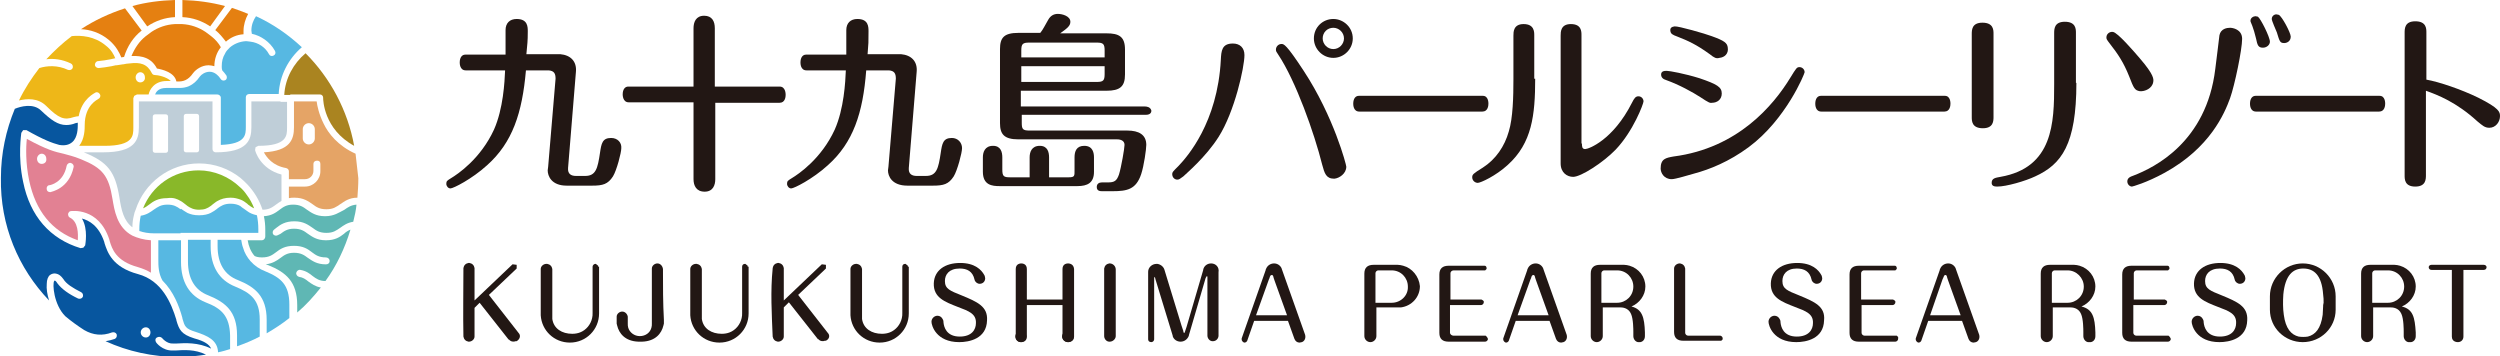
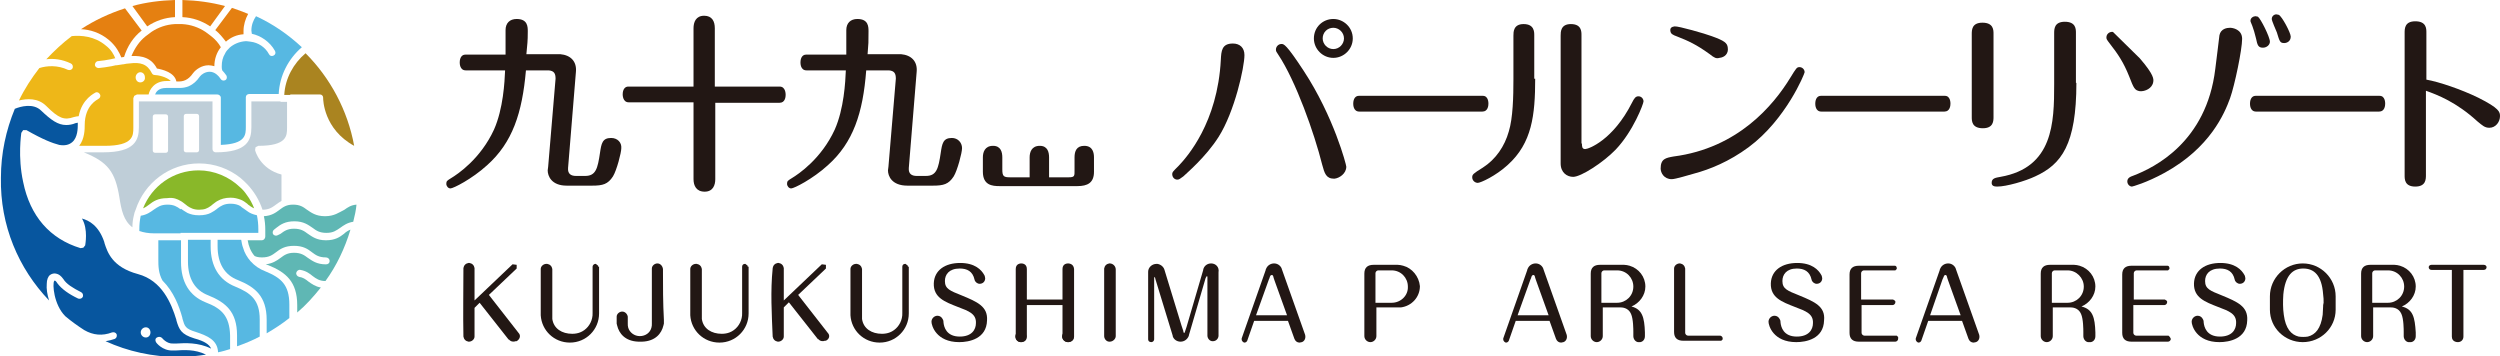
<svg xmlns="http://www.w3.org/2000/svg" version="1.1" id="レイヤー_1" x="0px" y="0px" width="540px" height="77px" viewBox="0 0 540 77" style="enable-background:new 0 0 540 77;" xml:space="preserve">
  <style type="text/css">
	.st0{fill:#07569F;}
	.st1{fill:#E28193;}
	.st2{fill:#57B8E2;}
	.st3{fill:#5FB7B4;}
	.st4{fill:#E5A466;}
	.st5{fill:#AA8420;}
	.st6{fill:#E58011;}
	.st7{fill:#EEB718;}
	.st8{fill:#BFCED8;}
	.st9{fill:#89B829;}
	.st10{fill:#221714;}
</style>
  <g id="XMLID_00000089535098121401399610000011831815913612185014_">
    <path id="XMLID_00000077299263905116193690000017388060590827338143_" class="st0" d="M38,75.7c-0.3,0-0.5,0-0.7,0   c-2.2,0.1-3.6-1.7-3.6-1.8c-0.2-0.3-0.2-0.8,0.2-1c0.3-0.2,0.8-0.2,1.1,0.1c0,0,1,1.3,2.4,1.2c0.2,0,0.4,0,0.7,0   c1.8-0.1,4.7-0.3,7.5,1.1c-0.4-0.9-1.4-1.6-3.6-2.2c-2.9-0.9-3.3-1.9-3.9-3.9l0-0.1c-1.1-3.6-3.1-8.5-8.3-9.9   c-5.6-1.5-6.6-4.8-7.2-6.6l-0.1-0.4c-1.2-3.5-3.3-4.6-4.8-5c1.4,2.3,0.7,5.7,0.7,5.8l-0.4,0.5l-0.6,0.1c-6.6-2-10.9-6.9-12.4-14.3   c-1.2-5.5-0.4-10.4-0.4-10.6l0.4-0.6l0.7,0c3.7,2.1,5.6,2.8,7.1,3.2c1.2,0.2,2.1,0,2.8-0.6c1.2-1,1.2-3.1,1.2-3.8l0-0.4l-0.5,0.1   c-0.7,0.3-1.4,0.4-2,0.4c-1.8,0-3.3-1.1-5.4-3.1c-1.7-1.7-4.5-0.9-5.7-0.4c-1.9,4.6-3,9.6-3,14.9C0,48.7,4,58,10.6,64.9   c-0.4-1.3-0.6-2.5-0.5-3.6c0-0.9,0.3-1.6,0.7-1.9c0.4-0.3,0.9-0.4,1.3-0.3c0.6,0.1,1.1,0.5,1.6,1.2c0.6,1,2,1.9,3.8,2.8   c0.4,0.2,0.5,0.6,0.4,1c-0.2,0.4-0.6,0.5-1,0.4c-2.1-1-3.6-2.1-4.5-3.3c-0.3-0.5-0.5-0.6-0.6-0.6l-0.1,0.1   c-0.4,0.6-0.1,5.1,2.4,7.6c1.3,1.1,2.7,2.1,4.1,3c1.9,1.1,3.9,1.3,6,0.5c0.4-0.1,0.8,0,1,0.4c0.1,0.4,0,0.8-0.4,1   c-0.6,0.2-1.3,0.4-2,0.5c4.8,2.2,10.2,3.4,15.8,3.4c2,0,4-0.2,5.9-0.5C42.1,75.4,39.6,75.6,38,75.7 M31.5,72.9   c-0.6,0-1.1-0.5-1.1-1.1c0-0.6,0.5-1.1,1.1-1.1c0.6,0,1,0.5,1,1.1C32.5,72.4,32.1,72.9,31.5,72.9z" />
-     <path id="XMLID_00000024702741174298439730000012559813871820362634_" class="st1" d="M32.6,55.9l0-4v0c-1.6-0.1-2.9-0.5-4-1   c-3.4-1.8-3.9-5.6-4.3-7.9c-0.8-5-2.1-6.7-6.8-8.6c-1.7-0.7-2.8-0.9-3.8-1.2c-1.8-0.4-3.5-0.8-7.9-3.2c-0.2,1.7-0.3,5.2,0.5,9   c1.4,6.6,4.9,10.9,10.5,12.9c0.1-1.4,0.1-4-1.7-4.9c-0.3-0.1-0.4-0.5-0.4-0.8c0.1-0.3,0.3-0.6,0.6-0.6c0.1,0,6-0.9,8.3,6.1l0.1,0.4   c0.5,1.6,1.3,4.3,6.1,5.6c1,0.3,2,0.7,2.8,1.2C32.6,57.8,32.6,56.8,32.6,55.9 M9,35.4c-0.6,0-1-0.5-1-1.1c0-0.6,0.5-1.1,1-1.1   c0.6,0,1,0.5,1,1.1C10.1,35,9.6,35.4,9,35.4z M15.9,36.1c-1,4.7-4.8,5.3-5,5.4l-0.1,0c-0.4,0-0.7-0.3-0.7-0.6   C10,40.4,10.3,40,10.7,40c0.1,0,3-0.5,3.7-4.2c0.1-0.4,0.5-0.7,0.9-0.6C15.7,35.3,16,35.7,15.9,36.1z" />
    <path id="XMLID_00000018916073469179820380000016631516171930026633_" class="st2" d="M44.4,65.3c-3.5-1.4-5.3-4.4-5.3-8.7v-4.7   h-4.9v4.1c0,1.4,0,3,0.9,4.6c2.4,2.4,3.6,5.5,4.3,8.1l0,0.1c0.5,1.7,0.6,2.2,2.9,2.9c2.4,0.8,4.7,1.7,4.8,4.4   c0.9-0.2,1.7-0.4,2.6-0.7v-2.9C49.6,68.2,47.8,66.6,44.4,65.3" />
    <path id="XMLID_00000054259983945571666100000013000887487735395730_" class="st2" d="M50.8,61.9c-3.5-1.4-5.3-4.4-5.3-8.7v-1.4   h-4.9v4.7c0,3.7,1.5,6.2,4.4,7.3c3.7,1.5,6.2,3.5,6.2,8.6v2.4c1.7-0.6,3.4-1.3,4.9-2.1v-3.7C56.1,64.8,54.2,63.3,50.8,61.9" />
    <path id="XMLID_00000044886241768055759920000005036256180212204190_" class="st2" d="M57.3,58.6c-1.3-0.5-2.3-1.2-3.2-2.2   c-0.7-0.8-1.3-1.8-1.6-2.9c-0.2-0.5-0.3-1.1-0.4-1.7H47v1.4c0,3.7,1.5,6.2,4.4,7.3c3.7,1.5,6.2,3.5,6.2,8.6V72   c1.7-1,3.4-2.1,4.9-3.3v-2.9C62.5,61.5,60.7,60,57.3,58.6" />
    <path id="XMLID_00000010294557789768965730000004519131027521776528_" class="st3" d="M70.2,46.7c-2,0-3-0.8-3.9-1.4   c-0.8-0.6-1.5-1.1-3-1.1c-1.4,0-2.1,0.5-2.9,1.1c-0.8,0.6-1.7,1.3-3.4,1.4c0.2,0.9,0.3,1.9,0.3,2.9v1.5c0,0.4-0.3,0.8-0.8,0.8h-3   c0.2,1.3,0.7,2.5,1.5,3.4c0.4,0.2,0.9,0.3,1.6,0.3c1.5,0,2.2-0.5,3-1.1c0.9-0.7,1.9-1.4,3.9-1.4c2,0,3,0.7,3.9,1.4   c0.8,0.6,1.5,1.1,3,1.1c0.4,0,0.8,0.3,0.8,0.8c0,0.4-0.3,0.7-0.8,0.7c-2,0-3-0.8-3.9-1.4c-0.8-0.6-1.5-1.1-3-1.1   c-1.4,0-2.1,0.5-2.9,1.1c-0.8,0.6-1.7,1.2-3.2,1.4l0.6,0.2c3.7,1.5,6.2,3.5,6.2,8.6v1.6c1.9-1.6,3.5-3.4,5.1-5.4   c-1.2-0.2-2-0.8-2.7-1.3c-0.6-0.5-1.2-0.9-2-1c-0.4-0.1-0.7-0.5-0.6-0.9c0.1-0.4,0.5-0.7,0.9-0.6c1.2,0.2,2,0.8,2.6,1.3   c0.8,0.6,1.5,1.1,2.8,1.1c2.4-3.3,4.2-7.1,5.4-11.1c-0.5,0.2-1,0.5-1.4,0.9c-0.9,0.7-1.9,1.4-3.9,1.4c-2,0-3-0.8-3.9-1.4   c-0.8-0.6-1.5-1.1-3-1.1c-1.4,0-2.1,0.5-2.9,1.1L60,50.8c-0.3,0.2-0.8,0.1-1-0.2c-0.2-0.3-0.1-0.8,0.2-1l0.5-0.4   c0.9-0.7,1.9-1.4,3.9-1.4c2,0,3,0.8,3.9,1.4c0.8,0.6,1.5,1.1,3,1.1c1.5,0,2.1-0.5,3-1.1c0.7-0.5,1.5-1.1,2.8-1.3   c0.3-1.2,0.6-2.5,0.7-3.7c-1.2,0.1-1.9,0.6-2.6,1.1C73.2,45.9,72.2,46.7,70.2,46.7" />
-     <path id="XMLID_00000116928301679728935120000014880993330401820833_" class="st4" d="M76.8,33.2c-3.8-1.7-5.9-4.4-6.9-6.5   c-1-2-1.4-3.9-1.5-4.8h-4.9v5.6c0,2.6-0.8,5.1-6.5,5.4c0.6,1.1,1.9,2.9,4.8,3.4c0.4,0.1,0.6,0.4,0.6,0.7v1.7h3.5   c1,0,1.8-0.8,1.8-1.8v-1.5c0-0.4,0.3-0.7,0.8-0.7s0.7,0.3,0.7,0.7V37c0,1.8-1.5,3.3-3.3,3.3h-3.5v2.5c0.4-0.1,0.8-0.1,1.2-0.1   c2,0,3,0.8,3.9,1.4c0.8,0.6,1.5,1.1,3,1.1c1.5,0,2.1-0.5,3-1.1c0.9-0.6,1.9-1.4,3.7-1.4c0.1-1.4,0.2-2.7,0.2-4.2   C77.2,36.7,77,35,76.8,33.2 M68,29.9c0,0.7-0.6,1.3-1.3,1.3c-0.7,0-1.3-0.6-1.3-1.3v-2c0-0.7,0.6-1.3,1.3-1.3   c0.7,0,1.3,0.6,1.3,1.3V29.9z" />
    <path id="XMLID_00000006690827155396621330000017018182659096166578_" class="st5" d="M62.7,20.4h6.4c0.4,0,0.7,0.3,0.7,0.7l0,0.1   c0,0.3,0.1,6.7,6.7,10.3c-1.4-7.7-5.2-14.7-10.5-20c-2.6,2.2-4.4,5.4-4.6,9H62.7" />
    <path id="XMLID_00000073700427915131959540000014267159025668144287_" class="st2" d="M59.4,11c0.2,0.4,0.1,0.8-0.3,1   c-0.4,0.2-0.8,0.1-1-0.3c-0.8-1.5-2.3-2.5-4-2.7c-0.3,0-0.5-0.1-0.8-0.1l-0.3,0c-1.3,0.1-2.5,0.6-3.4,1.4c-0.4,0.4-0.8,0.8-1,1.3   c-0.5,0.8-0.7,1.7-0.7,2.7c0,0.3,0,0.6,0.1,0.9c0.3,0.3,0.6,0.7,0.9,1.1c0.2,0.4,0.1,0.8-0.2,1c-0.4,0.2-0.8,0.1-1-0.2l-0.3-0.4   c-0.2-0.3-0.5-0.5-0.7-0.7c-0.4-0.3-0.9-0.5-1.4-0.5h0c-1,0-1.8,0.6-2.1,1c-1.5,2.2-3.2,2.5-4.4,2.5h-2.9c-1.7,0-2.2,0.9-2.4,1.4   h13.4c0.4,0,0.8,0.3,0.8,0.7v10.2c5.4-0.2,5.4-2.2,5.4-3.9v-6.4c0-0.4,0.3-0.7,0.8-0.7h6.3c0.2-4,2.1-7.6,5-10.1   c-2.9-2.7-6.2-5-9.9-6.7c-0.6,0.9-1,1.9-1,3.1l0.1,0.7C56.3,7.7,58.3,9,59.4,11" />
    <path id="XMLID_00000022556910729297048090000003560194615183934880_" class="st6" d="M53.6,3c-1.2-0.5-2.3-0.9-3.5-1.3l-3.6,4.8   c0.9,0.7,1.6,1.6,2.3,2.5c1-0.9,2.3-1.5,3.8-1.6l0-0.7C52.6,5.4,53,4.1,53.6,3" />
    <path id="XMLID_00000140013437033186794880000011479357439356914321_" class="st6" d="M48.6,1.3c-3-0.8-6-1.2-9.2-1.3v3.7   c2.2,0.1,4.2,0.8,6,2L48.6,1.3" />
    <path id="XMLID_00000106870264465736779050000003158777735012582533_" class="st6" d="M45.6,7.8c-0.4-0.3-0.8-0.6-1.2-0.9   c-1.5-1-3.2-1.6-5.1-1.7c-0.3,0-0.5,0-0.8,0c-0.2,0-0.5,0-0.7,0c-1.9,0.1-3.6,0.7-5.1,1.7c-0.4,0.3-0.8,0.6-1.2,0.9   c-1.4,1.1-2.4,2.6-3.1,4.3c2.3-0.1,4.3,0.4,5.5,2.7c1.1,0.2,3.8,0.8,4.2,2.8h0.4c1,0,2.1-0.2,3.2-1.8c0.6-0.8,1.9-1.7,3.3-1.7h0.1   c0.4,0,0.8,0.1,1.2,0.2c0-1.5,0.5-3,1.4-4.1C47.2,9.3,46.5,8.5,45.6,7.8" />
    <path id="XMLID_00000067235337167211522720000013707655435080081294_" class="st6" d="M30.6,6.6l-3.6-4.8c-3.4,1.1-6.6,2.6-9.5,4.5   c1.9,0.1,4.1,0.7,6.1,2.4c1.5,1.3,2.2,2.7,2.6,3.7l0.6-0.1C27.5,10,28.8,8,30.6,6.6" />
    <path id="XMLID_00000121265242608775937410000004679795591456271778_" class="st6" d="M37.8,3.7V0c-3.2,0.1-6.3,0.5-9.2,1.3   l3.2,4.4C33.6,4.5,35.6,3.8,37.8,3.7" />
    <path id="XMLID_00000031198170772141351590000016404477260189486006_" class="st7" d="M33.4,16.2c-0.3,0-0.5-0.2-0.6-0.4   c-1-2-2.5-2.4-4.8-2.1c-0.4,0-0.9,0.1-1.4,0.2l-0.1,0c-0.4,0.1-0.9,0.1-1.3,0.2l-0.2,0c-0.3,0.1-0.6,0.1-0.9,0.2   c-1,0.2-1.9,0.3-2.8,0.4c-0.4,0-0.8-0.3-0.8-0.7c0-0.4,0.3-0.8,0.7-0.8c0.9-0.1,1.8-0.2,2.7-0.4c0.3-0.1,0.6-0.1,0.9-0.2l0.1,0   c-0.3-0.8-0.9-1.9-2.1-2.8c-2.4-2-5.3-2.2-7.3-2c-2,1.5-3.8,3.2-5.5,5c1.6-0.2,3.4,0,5.3,0.9c0.4,0.2,0.5,0.6,0.4,1   c-0.2,0.4-0.6,0.5-1,0.4c-2.3-1.1-4.6-0.9-6.2-0.4c-1.7,2.2-3.2,4.5-4.4,7c1.7-0.4,4.1-0.6,5.9,1.2c2.7,2.7,3.9,3.1,5.9,2.4   c0.4-0.1,0.8-0.2,1.1-0.2c0.7-3.8,3.5-5,3.6-5.1c0.4-0.2,0.8,0,1,0.4c0.2,0.4,0,0.8-0.4,1c-0.1,0.1-2.9,1.3-2.9,5.6   c0,0.8,0,3-1.2,4.5h5.5c6.2,0,6.2-2.2,6.2-3.9v-6.4l0.2-0.5l0.6-0.3h2.5c0.2-1,1.2-2.9,3.9-2.9h0.9C36,16.6,34.1,16.2,33.4,16.2    M30.3,17.8c-0.6,0-1-0.5-1-1.1c0-0.6,0.5-1.1,1-1.1c0.6,0,1,0.5,1,1.1C31.4,17.3,30.9,17.8,30.3,17.8z" />
    <path id="XMLID_00000092447012583978364580000016878204405350554262_" class="st8" d="M60.6,21.9h-6.3v5.6c0,2.8-0.9,5.4-7.7,5.4   c-0.4,0-0.7-0.3-0.7-0.7V21.9H30v5.6c0,2.8-0.9,5.4-7.7,5.4h-4.2c5.2,2.1,6.8,4.2,7.7,9.8c0.4,2.6,0.9,5,2.8,6.4   c0-0.9,0.1-1.7,0.3-2.5c0.1-0.5,0.2-0.9,0.4-1.3c1.9-5.8,7.3-10,13.7-10c3.4,0,6.5,1.2,8.9,3.1c0.5,0.4,1,0.9,1.5,1.4   c1.5,1.6,2.6,3.4,3.3,5.5c1.4,0,2.1-0.5,2.9-1.1c0.4-0.3,0.7-0.5,1.2-0.8v-5.7c-4.6-1.2-5.7-5.1-5.7-5.3l0.1-0.6l0.6-0.3   c6.2,0,6.2-2.2,6.2-3.9v-5.6H60.6 M36.3,26.8v5.7c0,0.3-0.2,0.5-0.5,0.5h-2.3c-0.3,0-0.5-0.2-0.5-0.5v-7.3c0-0.3,0.2-0.5,0.5-0.5   h2.3c0.3,0,0.5,0.2,0.5,0.5V26.8z M43,32.4c0,0.3-0.2,0.5-0.5,0.5h-2.3c-0.3,0-0.5-0.2-0.5-0.5v-7.3c0-0.3,0.2-0.5,0.5-0.5h2.3   c0.3,0,0.5,0.2,0.5,0.5V32.4z" />
    <path id="XMLID_00000078043526422233241980000015647096280798529180_" class="st9" d="M39,43.4c0.4,0.2,0.7,0.5,1,0.7l0.5,0.4   c0.6,0.4,1.3,0.8,2.5,0.8c1.2,0,1.8-0.3,2.5-0.8l0.5-0.4c0.3-0.2,0.6-0.5,1-0.7c0.7-0.4,1.6-0.7,2.8-0.7c0.9,0,1.5,0.2,2.1,0.4   c0.6,0.2,1.1,0.6,1.5,0.9l0.2,0.2c0.4,0.3,0.8,0.6,1.3,0.8c-0.4-1-0.9-2-1.6-2.9c-0.4-0.6-0.9-1.2-1.5-1.7   c-2.3-2.2-5.5-3.6-8.9-3.6c-5.5,0-10.1,3.4-12,8.2c0.5-0.2,0.9-0.5,1.3-0.8c0.9-0.7,1.9-1.4,3.9-1.4C37.5,42.6,38.3,43,39,43.4" />
    <path id="XMLID_00000013894109437051924030000014023121787180252329_" class="st2" d="M39,50.3h16.8v-0.8c0-1-0.1-2-0.3-3   c-0.9-0.2-1.6-0.5-2.1-0.9l-0.7-0.5c-0.3-0.2-0.6-0.4-0.8-0.6c-0.5-0.3-1.2-0.5-2.1-0.5c-1.4,0-2.1,0.5-2.8,1l-0.1,0.1   c-0.4,0.3-0.8,0.6-1.4,0.9c-0.6,0.3-1.4,0.5-2.5,0.5c-1.1,0-1.8-0.2-2.5-0.5c-0.5-0.3-1-0.6-1.4-0.9L39,45.2c-0.8-0.6-1.5-1-2.8-1   c-1.5,0-2.1,0.5-3,1.1c-0.7,0.5-1.5,1.1-2.8,1.3c-0.2,0.9-0.3,1.9-0.3,3v0.3c0.9,0.3,1.9,0.5,3.2,0.5H39" />
    <path id="XMLID_00000154423944513938080540000012529793400945810360_" class="st10" d="M268.8,11.9c0,2.6-2.1,12.2-5.6,17.7   c-2.8,4.4-7,7.9-7.6,8.5c-0.7,0.5-0.9,0.7-1.3,0.7c-0.6,0-1.1-0.5-1.1-1.2c0-0.4,0.1-0.5,1.4-1.8c1.8-1.9,8.4-9.3,9.1-22.9   c0.1-1.9,0.2-3.5,2.6-3.5C267.8,9.4,268.8,10.3,268.8,11.9" />
    <path id="XMLID_00000005974522596760227980000013463923443804341149_" class="st10" d="M285.6,35.6c-1.7-6.8-5.7-18.1-9.5-23.8   c-0.4-0.6-0.5-0.7-0.5-1.1c0-0.6,0.5-1.2,1.2-1.2c0.5,0,1,0,4.8,5.8c6.5,9.9,9.2,20.3,9.2,20.7c0,1.5-1.5,2.5-2.6,2.6   C286.4,38.6,286.1,37.4,285.6,35.6" />
    <path id="XMLID_00000070120004274958693620000013970916339239873703_" class="st10" d="M288,4.1c-2.3,0-4.2,1.8-4.2,4.2   c0,2.3,1.9,4.2,4.2,4.2c2.3,0,4.2-1.9,4.2-4.2C292.2,5.9,290.2,4.1,288,4.1 M288,10.6c-1.3,0-2.3-1.1-2.3-2.3c0-1.3,1-2.3,2.3-2.3   c1.2,0,2.3,1,2.3,2.3C290.3,9.5,289.3,10.6,288,10.6z" />
    <path id="XMLID_00000023967075244687774620000010058940775038822820_" class="st10" d="M331.6,17c0,7.9-0.7,13.9-5.9,18.6   c-2.6,2.4-5.9,3.9-6.5,3.9c-0.6,0-1.2-0.5-1.2-1.2c0-0.6,0.2-0.8,2.3-2.1c2.8-1.8,4.7-4.6,5.6-7.8c0.9-2.9,1-7.6,1-11.2V7.7   c0-0.8,0-2.5,2.2-2.5c2.3,0,2.3,1.7,2.3,2.4V17" />
    <path id="XMLID_00000120529363234822833070000000925379767300294074_" class="st10" d="M341.7,31c0,0.6,0,1.2,0.7,1.2   c0.7,0,6-1.9,10.1-10c0.5-1,0.8-1.4,1.4-1.4c0.7,0,1.1,0.6,1.1,1.1c0,0.5-2.2,6.4-6,10.4c-2.7,2.8-7.5,5.9-9.2,5.9   c-1.3,0-2.7-0.9-2.7-2.9V7.7c0-0.8,0-2.5,2.2-2.5c2.3,0,2.3,1.6,2.3,2.4V31" />
-     <path id="XMLID_00000097494864163134318250000000866065358290502061_" class="st10" d="M367.3,21c-1.7-1.1-4.6-2.7-7.4-3.7   c-0.7-0.2-1.1-0.6-1.1-1.2c0-0.7,0.6-0.8,1.2-0.8c0.6,0,3.9,0.6,7.1,1.6c3.8,1.3,4.8,1.9,4.8,3.3c0,1.3-1,2-2.1,2   C369.4,22.3,369.1,22.2,367.3,21" />
    <path id="XMLID_00000085968625710811643260000017658137094825179008_" class="st10" d="M361.5,33.8c13.9-1.8,21.6-11.1,25.2-17   c1.3-2.1,1.4-2.3,2-2.3c0.6,0,1.1,0.5,1.1,1.1c0,0.3-4,10.2-12.1,16.2c-4.2,3.1-8.4,4.8-11.8,5.7c-1.1,0.3-4,1.2-4.8,1.2   c-1.7,0-2.4-1.4-2.4-2.3C358.7,34.3,359.8,34.1,361.5,33.8" />
    <path id="XMLID_00000033343959569952269300000013251102573292532887_" class="st10" d="M369.3,11.7c-2.9-2.1-4.7-2.9-7-3.8   c-1.1-0.4-1.4-0.6-1.5-1.2c-0.1-0.7,0.3-0.9,0.9-1c0.8-0.1,6.7,1.6,8,2.1c2.8,1,3.4,1.5,3.5,2.5c0.2,1.3-0.7,2.1-1.8,2.2   C370.7,12.7,370.3,12.5,369.3,11.7" />
    <path id="XMLID_00000122686351324910691890000017795349337071064973_" class="st10" d="M430.6,25.2c0,0.9,0,2.5-2.3,2.5   c-2.4,0-2.4-1.6-2.4-2.4V7.4c0-0.9,0-2.5,2.3-2.5c2.4,0,2.4,1.6,2.4,2.4V25.2 M448.5,17.9c0,13.3-3.2,17.6-8.9,20.2   c-2.1,1-6.2,2.2-8.2,2.2c-0.6,0-1.2-0.1-1.2-0.8c0-1,0.8-1.1,1.9-1.3c11.4-2,11.6-11.7,11.6-20v-11c0-0.9,0-2.5,2.3-2.5   c2.4,0,2.4,1.6,2.4,2.4V17.9z" />
-     <path id="XMLID_00000065060651427450137180000006964323481892829338_" class="st10" d="M462.2,12.6c3.1,3.6,3,4.5,2.9,5.1   c-0.2,1.4-1.8,2.1-2.9,2c-1.1-0.2-1.3-0.6-2.3-3.2c-1.2-3-2.4-4.8-4.2-7.1c-0.6-0.8-0.8-1-0.7-1.5c0.1-0.7,0.8-1.1,1.4-1   C457.4,7,461,11.2,462.2,12.6" />
+     <path id="XMLID_00000065060651427450137180000006964323481892829338_" class="st10" d="M462.2,12.6c3.1,3.6,3,4.5,2.9,5.1   c-0.2,1.4-1.8,2.1-2.9,2c-1.1-0.2-1.3-0.6-2.3-3.2c-1.2-3-2.4-4.8-4.2-7.1c-0.6-0.8-0.8-1-0.7-1.5c0.1-0.7,0.8-1.1,1.4-1   " />
    <path id="XMLID_00000076601706837372081390000006169911818306208440_" class="st10" d="M484.3,8.4c0,2.3-1.6,10-2.6,12.8   c-1.2,3.3-4.3,10.7-14.1,16.1c-4,2.2-7,3-7.1,3c-0.5,0-1-0.5-1-1.1c0-0.7,0.5-1,1.4-1.3c4.4-1.7,15.7-7.2,17.6-23   c0.1-0.9,0.9-7.1,0.9-7.3c0.3-1.4,1.6-1.6,2.3-1.6C482.2,6,484.3,6.3,484.3,8.4" />
    <path id="XMLID_00000052821643580871588590000011172669604951707038_" class="st10" d="M490.3,9c0,0.7-0.7,1.3-1.5,1.3   c-1,0-1.2-0.5-1.5-2c-0.2-0.9-0.6-2.2-0.8-2.7c-0.3-0.8-0.4-0.9-0.4-1.1c0-0.7,0.7-1,1.1-1l0.5,0.1C488.3,4,490.3,8,490.3,9" />
    <path id="XMLID_00000027604318454089897650000000335815154227495347_" class="st10" d="M494.8,7.9c0,1-0.8,1.4-1.4,1.4   c-0.9,0-1-0.3-1.6-2.3c-0.2-0.5-1.1-2.5-1.1-2.9c0-0.6,0.5-1,1-1l0.5,0.1C492.9,3.5,494.8,7.1,494.8,7.9" />
    <path id="XMLID_00000165929598503087013510000002542209595730696383_" class="st10" d="M524,37.8c0,0.9,0,2.5-2.3,2.5   c-2.3,0-2.3-1.6-2.3-2.4V7.1c0-0.9,0-2.5,2.3-2.5c2.4,0,2.4,1.6,2.4,2.4v10.2c2.8,0.5,7.5,2.1,11.2,3.9c4.6,2.3,4.7,3.1,4.7,4   c0,1.2-0.9,2.5-2.3,2.5c-1,0-1.5-0.5-2.6-1.4c-4.6-4.2-8.6-5.7-11.1-6.6V37.8" />
    <path id="XMLID_00000145052034130557911580000009272008017896462216_" class="st10" d="M320.3,20.7c1.2,0,1.2,1.5,1.2,1.7   c0,0.4-0.1,1.7-1.3,1.7h-26.6c-1.3,0-1.3-1.5-1.3-1.7c0-1.1,0.5-1.7,1.2-1.7H320.3" />
    <path id="XMLID_00000078767697427139982440000009023063876561625773_" class="st10" d="M168.4,18.7h-14V6.1c0-1.5-0.6-2.7-2.3-2.7   c-1.8,0-2.3,1.4-2.3,2.7v12.6h-14.1c-0.7,0-1.2,0.6-1.2,1.7c0,0.1,0,1.7,1.3,1.7h14v16.6c0,1.4,0.6,2.7,2.4,2.7   c1.8,0,2.3-1.4,2.3-2.7V22.2h13.9c1.2,0,1.3-1.3,1.3-1.7C169.7,20.3,169.7,18.7,168.4,18.7" />
    <path id="XMLID_00000132077705332499400500000007843094344281044638_" class="st10" d="M420.1,20.7c1.2,0,1.2,1.5,1.2,1.7   c0,0.4-0.1,1.7-1.3,1.7h-26.6c-1.3,0-1.3-1.5-1.3-1.7c0-1.1,0.5-1.7,1.2-1.7H420.1" />
    <path id="XMLID_00000117676160989903594900000007042332115801188499_" class="st10" d="M514,20.7c1.2,0,1.2,1.5,1.2,1.7   c0,0.4-0.1,1.7-1.3,1.7h-26.6c-1.3,0-1.3-1.5-1.3-1.7c0-1.1,0.5-1.7,1.2-1.7H514" />
-     <path id="XMLID_00000024724217690906670850000007596402581080830628_" class="st10" d="M247.3,23h-26.8v-3.4H239c2.9,0,4-0.9,4-3.5   v-5.4c0-2.8-1.3-3.5-4-3.5h-10c1.7-1.2,2.2-1.7,2.2-2.5c0-1.2-1.7-1.7-2.7-1.7c-0.9,0-1.6,0.4-2.1,1.3c-0.6,1-1.1,2.1-1.7,2.8h-4.7   c-3.1,0-4,1-4,3.5v16c0,2.4,0.9,3.5,4,3.5h21.3c0.8,0,1.6,0.3,1.6,1.2c0,0.7-0.7,4.8-1.2,6.4c-0.5,1.4-1,1.7-2.4,1.7H238   c-0.6,0-1.1,0.3-1.1,1c0,0.9,0.8,0.9,1.2,0.9h2.2c3.2,0,5.1-0.4,6.2-3.7c0.6-1.8,1.1-5.4,1.1-6.3c0-2.2-1.6-3.1-4.1-3.1h-21.1   c-1.5,0-1.7-0.3-1.7-1.7v-1.7h26.8c0.4,0,1.2-0.1,1.2-0.9C248.5,23.1,247.7,23,247.3,23 M220.6,10.9c0-1.4,0.3-1.7,1.7-1.7h14.6   c1.4,0,1.7,0.3,1.7,1.7v1.5h-18V10.9z M220.6,14.3h18V16c0,1.4-0.3,1.7-1.7,1.7h-16.3V14.3z" />
    <path id="XMLID_00000081636121710540433810000000760961507380152253_" class="st10" d="M234.2,31.5c-1.7,0-2.1,1.2-2.1,2.5v2.6   c0,1.4,0.1,1.7-1.3,1.7h-4.2V34c0-1.1-0.3-2.5-2-2.5c-1.8,0-2.2,1.4-2.2,2.5v0.1h0v4.2h-4.2c-1.4,0-1.7-0.2-1.7-1.7V34   c0-1.1-0.3-2.5-2-2.5c-1.8,0-2.2,1.4-2.2,2.5v3.1c0,2.9,2,3.1,3.6,3.1h16.8c2.2,0,3.6-0.7,3.6-3.1V34   C236.3,33.1,236.1,31.5,234.2,31.5" />
    <path id="XMLID_00000072264161208210704970000003461053191843110569_" class="st10" d="M132,29.8c-1.9,0-2.1,1.2-2.4,3.2   c-0.5,3.4-0.9,5-3.2,5h-2c-1,0-1.8-0.4-1.7-1.7l1.7-20.8c0.2-2.2-1.1-3.6-3.4-3.8l-0.3,0h-0.4l0,0h-6.6c0.2-2.3,0.3-2.6,0.3-4.9   c0-1,0-2.7-2.4-2.7c-1.5,0-2.4,0.9-2.4,2.4c0,1.1,0,4.1,0,5.3h-8.7c-0.7,0-1.2,0.6-1.2,1.7c0,0.2,0,1.7,1.3,1.7l8.5,0   c-0.1,2.5-0.4,8.3-2.4,12.8c-2.9,6.3-7.8,9.6-9.3,10.5c-0.8,0.5-1,0.6-1,1.2c0,0.5,0.4,1,0.9,1c0.6,0,4.6-2,7.9-5   c5.5-4.9,7.6-11.3,8.4-20.5h4.9c1.2,0.1,1.5,0.7,1.5,1.8l-1.6,19l-0.1,0.8c0,1.2,0.8,3.3,4.1,3.3h5.5c2.3,0,3.4-0.3,4.5-2   c0.8-1.3,1.8-5.1,1.8-6.1C134.3,30.8,133.4,29.8,132,29.8" />
    <path id="XMLID_00000073707753268730743080000013121332507046347648_" class="st10" d="M205.6,29.8c-1.9,0-2.1,1.2-2.4,3.2   c-0.5,3.4-0.9,5-3.2,5h-2c-1,0-1.8-0.4-1.7-1.7l1.7-20.8c0.2-2.2-1.1-3.6-3.4-3.8l-0.3,0H194l0,0h-6.6c0.2-2.3,0.2-2.6,0.2-4.9   c0-1,0-2.7-2.4-2.7c-1.5,0-2.4,0.9-2.4,2.4c0,1.1,0,4.1,0,5.3h-8.7c-0.7,0-1.2,0.6-1.2,1.7c0,0.2,0,1.7,1.3,1.7l8.5,0   c-0.1,2.5-0.4,8.3-2.4,12.8c-2.9,6.3-7.8,9.6-9.3,10.5c-0.8,0.5-1,0.6-1,1.2c0,0.5,0.4,1,0.9,1c0.6,0,4.6-2,7.9-5   c5.5-4.9,7.6-11.3,8.3-20.5h4.9c1.2,0.1,1.5,0.7,1.5,1.8l-1.6,19l-0.1,0.8c0,1.2,0.8,3.3,4.2,3.3h5.5c2.3,0,3.4-0.3,4.5-2   c0.8-1.3,1.8-5.1,1.8-6.1C207.8,30.8,206.9,29.8,205.6,29.8" />
    <path id="XMLID_00000077321272170612313920000015982808792560557999_" class="st10" d="M230.7,56.9c-0.1,0-1.2,0-1.2,1.2v6.6h-7.7   v-6.6c0-1.2-1.1-1.2-1.2-1.2c-0.1,0-1.2,0-1.2,1.2v14.6c0,1.2,1.1,1.2,1.2,1.2c0.1,0,1.2,0,1.2-1.2v-6.8h7.7v6.8   c0,1.2,1.2,1.2,1.2,1.2c0.1,0,1.3,0,1.3-1.2V58.1C231.9,56.9,230.8,56.9,230.7,56.9" />
    <path id="XMLID_00000119821173766352367330000004553254489133786272_" class="st10" d="M536.5,57.2h-11.3c-0.3,0-0.6,0.2-0.6,0.5   c0,0.3,0.2,0.6,0.6,0.6h4.4v14.4c0,1.2,1.2,1.2,1.3,1.2c0.7,0,1.2-0.5,1.2-1.2V58.3h4.4c0.4,0,0.6-0.3,0.6-0.6   C537.1,57.5,536.9,57.2,536.5,57.2" />
    <path id="XMLID_00000021100027030849075160000014633854840412874672_" class="st10" d="M112,71.9l-6.4-8.2l6-5.7l0,0l0,0l0,0l0-0.8   l0,0l0,0l-0.8-0.1l-0.1,0l-8.2,7.8v-6.8l0-0.1l0-0.1c-0.1-0.6-0.5-1-1.1-1.1h0l-0.1,0h0l-0.1,0h0c-0.6,0.1-1,0.5-1.1,1.1l0,0.1   c0,4.9-0.1,9.8,0,14.7v0c0.1,0.6,0.5,1,1.1,1.1h0.1c0.6,0,1.2-0.5,1.2-1.1v0l0-0.1v0l0-6.1l1.1-1.1l6.3,8l0-0.1   c0.4,0.5,1,0.6,1.5,0.4h0l0.1,0l0.1,0l0,0l0,0C112.4,73.2,112.5,72.4,112,71.9" />
    <path id="XMLID_00000154416968143141304010000000918741603820932484_" class="st10" d="M178.8,71.9l-6.4-8.2l6-5.7l0,0l0,0l0,0   l0-0.8l0,0l0,0l-0.8-0.1l-0.1,0l-8.2,7.8v-6.8l0-0.1l0-0.1c-0.1-0.6-0.5-1-1.1-1.1h0l-0.1,0h0l-0.1,0h0c-0.6,0.1-1,0.5-1.1,1.1v0.1   c-0.5,4.9-0.2,9.8,0,14.7v0c0.1,0.6,0.5,1,1.1,1.1h0.1c0.6,0,1.2-0.5,1.2-1.1l0,0l0-0.1v-6.2l1.1-1.1l6.3,8l0-0.1   c0.4,0.5,1,0.6,1.5,0.4h0l0.1,0l0.1,0l0,0l0,0C179.2,73.2,179.3,72.4,178.8,71.9" />
    <path id="XMLID_00000170996796127682664450000000083932353753863837_" class="st10" d="M129.2,57.6l0-0.1l0,0l0-0.1l0,0l-0.5-0.4   l-0.1,0c-0.3,0-0.6,0.3-0.6,0.6v9.9l0,0.1c0,0.4,0,0.7-0.1,1.1c-0.3,1.4-1.3,2.6-2.6,3.1c-0.5,0.2-1.1,0.3-1.7,0.3   c-2.2,0-4-1.1-4.3-3.2c0-0.2,0-0.5,0-0.7v-10l0-0.1l0,0c-0.1-0.6-0.5-1-1.1-1.1l-0.1,0l-0.1,0h0c-0.6,0-1.2,0.5-1.2,1.1v0l0,0.1   v9.5l0,0.4c0.2,3.3,2.9,5.9,6.3,5.9h0c3.5,0,6.3-2.8,6.3-6.3V57.6" />
    <path id="XMLID_00000093173712960959259260000018255655907798891923_" class="st10" d="M196.1,57.6l0-0.1l0,0l0-0.1l0,0l-0.5-0.4   l-0.1,0c-0.4,0-0.6,0.3-0.6,0.6v9.9l0,0.1c0,0.4,0,0.7-0.1,1.1c-0.3,1.4-1.3,2.6-2.6,3.1c-0.5,0.2-1.1,0.3-1.7,0.3   c-2.2,0-4-1.1-4.3-3.2c0-0.2,0-0.5,0-0.7v-10l0-0.1l0,0c-0.1-0.6-0.5-1-1.1-1.1l-0.1,0l-0.1,0h0c-0.6,0-1.2,0.5-1.2,1.1l0,0l0,0.1   v9.4l0,0.1l0,0l0,0.4c0.2,3.3,2.9,5.9,6.3,5.9h0c3.5,0,6.3-2.8,6.3-6.3V57.6" />
    <path id="XMLID_00000028316209613523400960000001822313511574460075_" class="st10" d="M161.5,57.6l0-0.1l0,0l0-0.1l0,0l-0.5-0.4   l-0.1,0c-0.4,0-0.6,0.3-0.6,0.6v9.9l0,0.1c0,0.4,0,0.7-0.1,1.1c-0.3,1.4-1.3,2.6-2.6,3.1c-0.5,0.2-1.1,0.3-1.7,0.3   c-2.2,0-4-1.1-4.3-3.2c0-0.2,0-0.5,0-0.7v-10l0-0.1l0,0c-0.1-0.6-0.5-1-1.1-1.1l-0.1,0l-0.1,0h0c-0.6,0-1.2,0.5-1.2,1.1v0l0,0.1   v9.4l0,0.1l0,0l0,0.4c0.2,3.3,2.9,5.9,6.3,5.9h0c3.5,0,6.3-2.8,6.3-6.3V57.6" />
    <path id="XMLID_00000025436788624907699090000012013318433339505032_" class="st10" d="M221.7,72.7c0,0.7-0.6,1.2-1.2,1.2   c-0.7,0-1.2-0.6-1.2-1.2c0-0.7,0.6-1.2,1.2-1.2C221.1,71.4,221.7,72,221.7,72.7" />
    <path id="XMLID_00000134229953381495096360000008168050102210752163_" class="st10" d="M231.9,72.7c0,0.7-0.6,1.2-1.2,1.2   c-0.7,0-1.3-0.6-1.3-1.2c0-0.7,0.6-1.2,1.3-1.2C231.4,71.4,231.9,72,231.9,72.7" />
    <path id="XMLID_00000124856883629365595220000017793933404031142313_" class="st10" d="M239.7,56.9l-0.1,0l0,0   c-0.6,0.1-1,0.5-1.1,1.1v0l0,0.1v14.5c0,0.6,0.5,1.2,1.1,1.2h0l0.1,0h0c0.7,0,1.3-0.6,1.3-1.2V58.2C241,57.5,240.4,56.9,239.7,56.9   " />
    <path id="XMLID_00000062877274887788303230000010334897663251903919_" class="st10" d="M261.6,56.9c-0.8,0-1.5,0.5-1.7,1.3l0,0.1   l-3.6,12.3l-0.3,0.9c-0.1,0.3-0.1,0.4-0.2,0.4c-0.1,0-0.2-0.1-0.2-0.4l-0.4-1.2l-3.7-12.1h0l0,0c-0.2-0.6-0.8-1.1-1.5-1.2l-0.2,0   c-1,0-1.8,0.8-1.8,1.7v14.6c0,0.3,0.2,0.6,0.7,0.6c0.3,0,0.6-0.3,0.6-0.6V60l0.1-0.2l0.1,0.2l0.1,0.4l3.7,12.1l0,0.1   c0.2,0.7,0.9,1.2,1.7,1.2h0c0.8,0,1.5-0.5,1.8-1.3l0-0.1l3.6-12.3l0.1-0.2l0.2-0.3l0.1,0.2v12.7c0,0.6,0.5,1.2,1.1,1.2h0l0.1,0h0   c0.7,0,1.2-0.6,1.2-1.2V58.8C263.4,57.7,262.6,56.9,261.6,56.9" />
    <path id="XMLID_00000026847714031088158490000007993774337196818364_" class="st10" d="M276.9,58.2L276.9,58.2l-0.1-0.3   c-0.3-0.6-0.9-1-1.6-1h0c-0.7,0-1.4,0.4-1.7,1.1l-0.1,0.2l0,0.1l-5.2,14.8l0,0.2c0,0.4,0.4,0.7,0.6,0.7c0.3,0,0.5-0.2,0.6-0.4   l1.5-4.3h7.3l1.4,3.9h0c0.2,0.5,0.6,0.8,1.1,0.8l0.5-0.1c0.6-0.2,0.9-0.9,0.7-1.6L276.9,58.2 M271.3,68.1l2.8-7.8l0.1-0.2   c0.1-0.4,0.2-0.7,0.5-0.7c0.2,0,0.3,0.1,0.4,0.6l0.2,0.6l2.7,7.5H271.3z" />
    <path id="XMLID_00000093168948129499599950000001911040702229988759_" class="st10" d="M333.4,58.2L333.4,58.2l-0.1-0.3   c-0.3-0.6-0.9-1-1.6-1h0c-0.7,0-1.4,0.4-1.7,1.1l-0.1,0.2l0,0.1l-5.2,14.8l0,0.2c0,0.4,0.4,0.7,0.6,0.7c0.3,0,0.5-0.2,0.6-0.4   l1.5-4.3h7.3l1.4,3.9c0.2,0.5,0.6,0.8,1.1,0.8l0.5-0.1c0.6-0.2,0.9-0.9,0.7-1.6L333.4,58.2 M327.8,68.1l2.8-7.8l0.1-0.2   c0.1-0.4,0.2-0.7,0.5-0.7c0.2,0,0.3,0.1,0.4,0.6l0.2,0.6l2.7,7.5H327.8z" />
    <path id="XMLID_00000111186408353549265240000018231683586943926191_" class="st10" d="M422.5,58.2L422.5,58.2l-0.1-0.3   c-0.3-0.6-0.9-1-1.6-1h0c-0.7,0-1.4,0.4-1.7,1.1l-0.1,0.2l0,0.1l-5.2,14.8l0,0.2c0,0.4,0.4,0.7,0.6,0.7c0.3,0,0.5-0.2,0.6-0.4   l1.5-4.3h7.3l1.4,3.9h0c0.2,0.5,0.6,0.8,1.1,0.8l0.5-0.1c0.6-0.2,0.9-0.9,0.7-1.6L422.5,58.2 M416.9,68.1l2.7-7.8l0.1-0.2   c0.2-0.4,0.2-0.7,0.5-0.7c0.2,0,0.3,0.1,0.4,0.6l0.2,0.6l2.7,7.5H416.9z" />
-     <path id="XMLID_00000039131964474846839370000015812018997417439873_" class="st10" d="M321.2,72.8L321.2,72.8L321.2,72.8   L321.2,72.8l-0.3-0.3l0,0l-0.1,0l-0.1,0h-6.8c-0.3,0-0.7-0.3-0.7-0.6v-6h6.7l0,0c0.3,0,0.6-0.3,0.6-0.6l0-0.2   c-0.1-0.2-0.3-0.3-0.5-0.4h-6.7V59c0-0.3,0.3-0.6,0.7-0.6h6.6l0.2,0l0.3-0.3l0,0l0,0l0-0.2c0-0.3-0.2-0.5-0.4-0.5l-0.1,0h-7.7   c-1.3,0-2,0.6-2,1.9v12.6c0,1.3,0.7,1.9,2,1.9h7.9c0.3,0,0.6-0.3,0.6-0.6L321.2,72.8" />
    <path id="XMLID_00000046325634907344695180000002919499903362623919_" class="st10" d="M410,72.8L410,72.8L410,72.8L410,72.8   l-0.3-0.3l0,0l-0.1,0l-0.1,0h-6.8c-0.3,0-0.6-0.3-0.6-0.6v-6h6.7l0,0c0.3,0,0.6-0.3,0.6-0.6l0-0.2c-0.1-0.2-0.3-0.3-0.5-0.4H402V59   c0-0.3,0.3-0.6,0.6-0.6h6.6l0.2,0l0.3-0.3l0,0l0,0l0-0.2c0-0.3-0.2-0.5-0.4-0.5l-0.1,0h-7.7c-1.3,0-2,0.6-2,1.9v12.6   c0,1.3,0.7,1.9,2,1.9h7.9c0.3,0,0.6-0.3,0.6-0.6L410,72.8" />
    <path id="XMLID_00000106143979582642760280000016149864159490394522_" class="st10" d="M468.7,72.8L468.7,72.8L468.7,72.8   L468.7,72.8l-0.3-0.3l0,0l-0.1,0l-0.1,0h-6.8c-0.3,0-0.6-0.3-0.6-0.6v-6h6.7l0,0c0.3,0,0.6-0.3,0.6-0.6l0-0.2   c-0.1-0.2-0.3-0.3-0.5-0.4h-6.7V59c0-0.3,0.3-0.6,0.6-0.6h6.6l0.2,0l0.3-0.3l0,0l0,0l0-0.2c0-0.3-0.2-0.5-0.4-0.5l-0.1,0h-7.7   c-1.3,0-2,0.6-2,1.9v12.6c0,1.3,0.7,1.9,2,1.9h7.9c0.3,0,0.6-0.3,0.6-0.6L468.7,72.8" />
    <path id="XMLID_00000127748105349110410570000010732502606001515434_" class="st10" d="M371.6,72.5l-0.1,0h-6.9   c-0.3,0-0.6-0.3-0.6-0.6V58.1l0-0.1V58c-0.1-0.6-0.5-1-1.1-1.1h0l-0.1,0h0c-0.6,0-1.2,0.5-1.2,1.1l0,0.1v13.6c0,1.3,0.7,1.9,2,1.9   h8l0.2,0l0.3-0.3l0,0l0,0l0-0.2C372.1,72.8,371.9,72.6,371.6,72.5" />
    <path id="XMLID_00000116228016643692956860000004809908393349978025_" class="st10" d="M497.4,56.9c-3.9,0-7.1,3.2-7.1,7.1v2.9   c0,3.9,3.2,7,7.1,7c3.9,0,7.1-3.1,7.1-7V64C504.5,60.1,501.3,56.9,497.4,56.9 M501.8,65.9l0,0.2c0,0.6-0.1,1.3-0.1,1.9l0,0   c-0.4,3-1.6,4.3-3.2,4.7l0,0c-0.6,0.1-1.4,0.1-2,0l0,0c-1.6-0.4-2.8-1.7-3.2-4.7l0,0c-0.2-1.4-0.2-2.9-0.1-4.4l0,0   c0.4-4.2,2.1-5.6,4.3-5.6h0c2.3,0,4,1.4,4.3,5.6v0c0.1,0.6,0.1,1.2,0.1,1.8L501.8,65.9z" />
    <path id="XMLID_00000065063936711023941610000006070887768902066340_" class="st10" d="M143.2,58.1L143.2,58.1   c-0.1-0.7-0.6-1.2-1.2-1.2h0c-0.6,0-1.2,0.5-1.2,1.1l0,0.1c0,3.9,0,7.7,0,11.6l0,0.2c0,0.3,0,0.6-0.1,0.9c-0.3,1.1-1.3,1.8-2.5,1.8   c-1.2,0-2.2-0.8-2.5-1.8c-0.1-0.3-0.1-0.6-0.1-0.9l0-0.2v-1.1l0-0.1v-0.1c-0.1-0.6-0.6-1.1-1.2-1.1c-0.6,0-1.2,0.5-1.2,1.1l0,0.1   c0,0.2,0,0.4,0,0.6v0c0,0.1,0,0.3,0,0.6l0,0.2l0,0v0l0.1,0.4c0.4,1.7,1.7,3.4,4.6,3.5h0.1c0.2,0,0.4,0,0.6,0h0.1   c2.9-0.1,4.2-1.8,4.6-3.5l0.1-0.4v0l0-0.2c0-0.3,0-0.5,0-0.6v0C143.2,65.5,143.2,61.8,143.2,58.1L143.2,58.1" />
    <path id="XMLID_00000158724439489623999510000004885471288517188539_" class="st10" d="M303.1,57.4c-0.4-0.1-0.8-0.2-1.2-0.2h-5.2   c-1.3,0-2,0.6-2,1.9v13.5c0,0.7,0.6,1.3,1.3,1.3c0.7,0,1.3-0.6,1.3-1.3v-6.2h5.1l0.2,0c2.3-0.3,4.1-2.2,4.1-4.6   C306.5,59.7,305,57.9,303.1,57.4 M300.6,65.4h-3.5V59c0-0.3,0.3-0.6,0.6-0.6h2.9c2,0,3.5,1.6,3.5,3.5   C304.2,63.8,302.6,65.4,300.6,65.4z" />
    <path id="XMLID_00000039106564477060785050000005547876901245429139_" class="st10" d="M352.4,66.2c1.7-0.7,3-2.4,3-4.3   c0-2.1-1.4-3.9-3.4-4.5c-0.4-0.1-0.8-0.2-1.2-0.2h-5.2c-1.3,0-2,0.6-2,1.9v13.5c0,0.7,0.6,1.3,1.3,1.3s1.3-0.6,1.3-1.3v-6.2h3.8   c0.3,0,1.7,0,2.3,1.4c0.5,1.1,0.5,3.4,0.5,3.9v0.9c0,0.6,0.4,1.2,1,1.3l0,0c0.1,0,0.2,0,0.3,0l0.2,0c0.6-0.1,1-0.6,1-1.3v-0.8   C355.2,68.5,354.7,66.8,352.4,66.2 M345.9,59c0-0.3,0.3-0.6,0.6-0.6h2.8c2,0,3.5,1.6,3.5,3.5c0,2-1.6,3.5-3.5,3.5h-3.4V59z" />
    <path id="XMLID_00000088851973122919870480000014506613028179948942_" class="st10" d="M449.6,66.2c1.7-0.7,3-2.4,3-4.3   c0-2.1-1.4-3.9-3.4-4.5c-0.4-0.1-0.8-0.2-1.2-0.2h-5.2c-1.3,0-2,0.6-2,1.9v13.5c0,0.7,0.6,1.3,1.3,1.3c0.7,0,1.3-0.6,1.3-1.3v-6.2   h3.8c0.3,0,1.7,0,2.3,1.4c0.5,1.1,0.5,3.4,0.5,3.9v0.9c0,0.6,0.4,1.2,1,1.3l0,0l0.1,0l0.1,0l0.1,0l0.1,0l0.2,0c0.6-0.1,1-0.6,1-1.3   v-0.8C452.5,68.5,452,66.8,449.6,66.2 M443.2,59c0-0.3,0.3-0.6,0.6-0.6h2.8c1.9,0,3.5,1.6,3.5,3.5c0,2-1.6,3.5-3.5,3.5h-3.4V59z" />
    <path id="XMLID_00000104695071697958160980000007165297281867255710_" class="st10" d="M518.8,66.2c1.7-0.7,3-2.4,3-4.3   c0-2.1-1.4-3.9-3.4-4.5c-0.4-0.1-0.8-0.2-1.2-0.2h-5.2c-1.3,0-2,0.6-2,1.9v13.5c0,0.7,0.6,1.3,1.3,1.3c0.7,0,1.3-0.6,1.3-1.3v-6.2   h3.8c0.3,0,1.7,0,2.3,1.4c0.5,1.1,0.5,3.4,0.5,3.9v0.9c0,0.6,0.4,1.2,1,1.3l0,0c0.1,0,0.2,0,0.4,0l0.2,0c0.6-0.1,1-0.6,1-1.3v-0.8   C521.6,68.5,521.2,66.8,518.8,66.2 M512.4,59c0-0.3,0.3-0.6,0.6-0.6h2.8c2,0,3.5,1.6,3.5,3.5c0,2-1.6,3.5-3.5,3.5h-3.4V59z" />
    <path id="XMLID_00000175317168891027049940000012611378479644416425_" class="st10" d="M207.7,63.8c-2.5-1-3.6-1.4-3.6-3.1   c0-1.4,0.9-2.7,3.2-2.7c1.6,0,2.8,0.6,3.2,2.4l0,0c0.1,0.5,0.6,0.9,1.1,0.9c0.7,0,1.2-0.5,1.2-1.2l-0.1-0.5l-0.1-0.2   c-0.6-1.1-2-2.6-5.2-2.6c-3.3,0-5.6,1.6-5.7,4.4c-0.1,3.1,2.4,4,5.2,5.1c2.4,0.9,4,1.5,3.9,3.5c0,1.4-0.9,2.9-3.5,2.9   c-2.9,0-3.4-2.1-3.5-3c0-0.2,0-0.5-0.2-0.8c-0.2-0.4-0.6-0.7-1.1-0.7c-0.7,0-1.3,0.6-1.3,1.3v0c0,0.8,1,4.4,6,4.4   c2.1,0,5.9-0.7,6-4.7C213.4,66.2,211.1,65.2,207.7,63.8" />
    <path id="XMLID_00000060029250821809733800000008402938431292936850_" class="st10" d="M479.9,63.8c-2.5-1-3.6-1.4-3.6-3.1   c0-1.4,0.9-2.7,3.2-2.7c1.6,0,2.8,0.6,3.2,2.4l0,0c0.1,0.5,0.6,0.9,1.1,0.9c0.7,0,1.2-0.5,1.2-1.2l-0.1-0.5l-0.1-0.2   c-0.6-1.1-2-2.6-5.2-2.6c-3.3,0-5.6,1.6-5.7,4.4c-0.1,3.1,2.4,4,5.2,5.1c2.4,0.9,4,1.5,3.9,3.5c0,1.4-0.9,2.9-3.5,2.9   c-2.9,0-3.4-2.1-3.5-3c0-0.2,0-0.5-0.2-0.8c-0.2-0.4-0.6-0.7-1.1-0.7c-0.7,0-1.3,0.6-1.3,1.3l0,0l0,0c0,0.8,1,4.4,6,4.4   c2.1,0,5.9-0.7,6-4.7C485.6,66.2,483.3,65.2,479.9,63.8" />
    <path id="XMLID_00000013910027406177368630000014626090986791715475_" class="st10" d="M388.6,63.8c-2.5-1-3.6-1.4-3.6-3.1   c0-1.4,0.9-2.7,3.1-2.7c1.6,0,2.8,0.6,3.2,2.4l0,0c0.1,0.5,0.6,0.9,1.1,0.9c0.7,0,1.2-0.5,1.2-1.2l-0.1-0.5l-0.1-0.2   c-0.6-1.1-2-2.6-5.2-2.6c-3.3,0-5.6,1.6-5.7,4.4c-0.1,3.1,2.4,4,5.2,5.1c2.4,0.9,4,1.5,3.9,3.5c0,1.4-0.9,2.9-3.5,2.9   c-2.9,0-3.4-2.1-3.5-3c0-0.2,0-0.5-0.2-0.8c-0.2-0.4-0.6-0.7-1.1-0.7c-0.7,0-1.3,0.6-1.3,1.3v0c0,0.8,1,4.4,6,4.4   c2.1,0,5.9-0.7,6-4.7C394.3,66.2,392,65.2,388.6,63.8" />
  </g>
</svg>